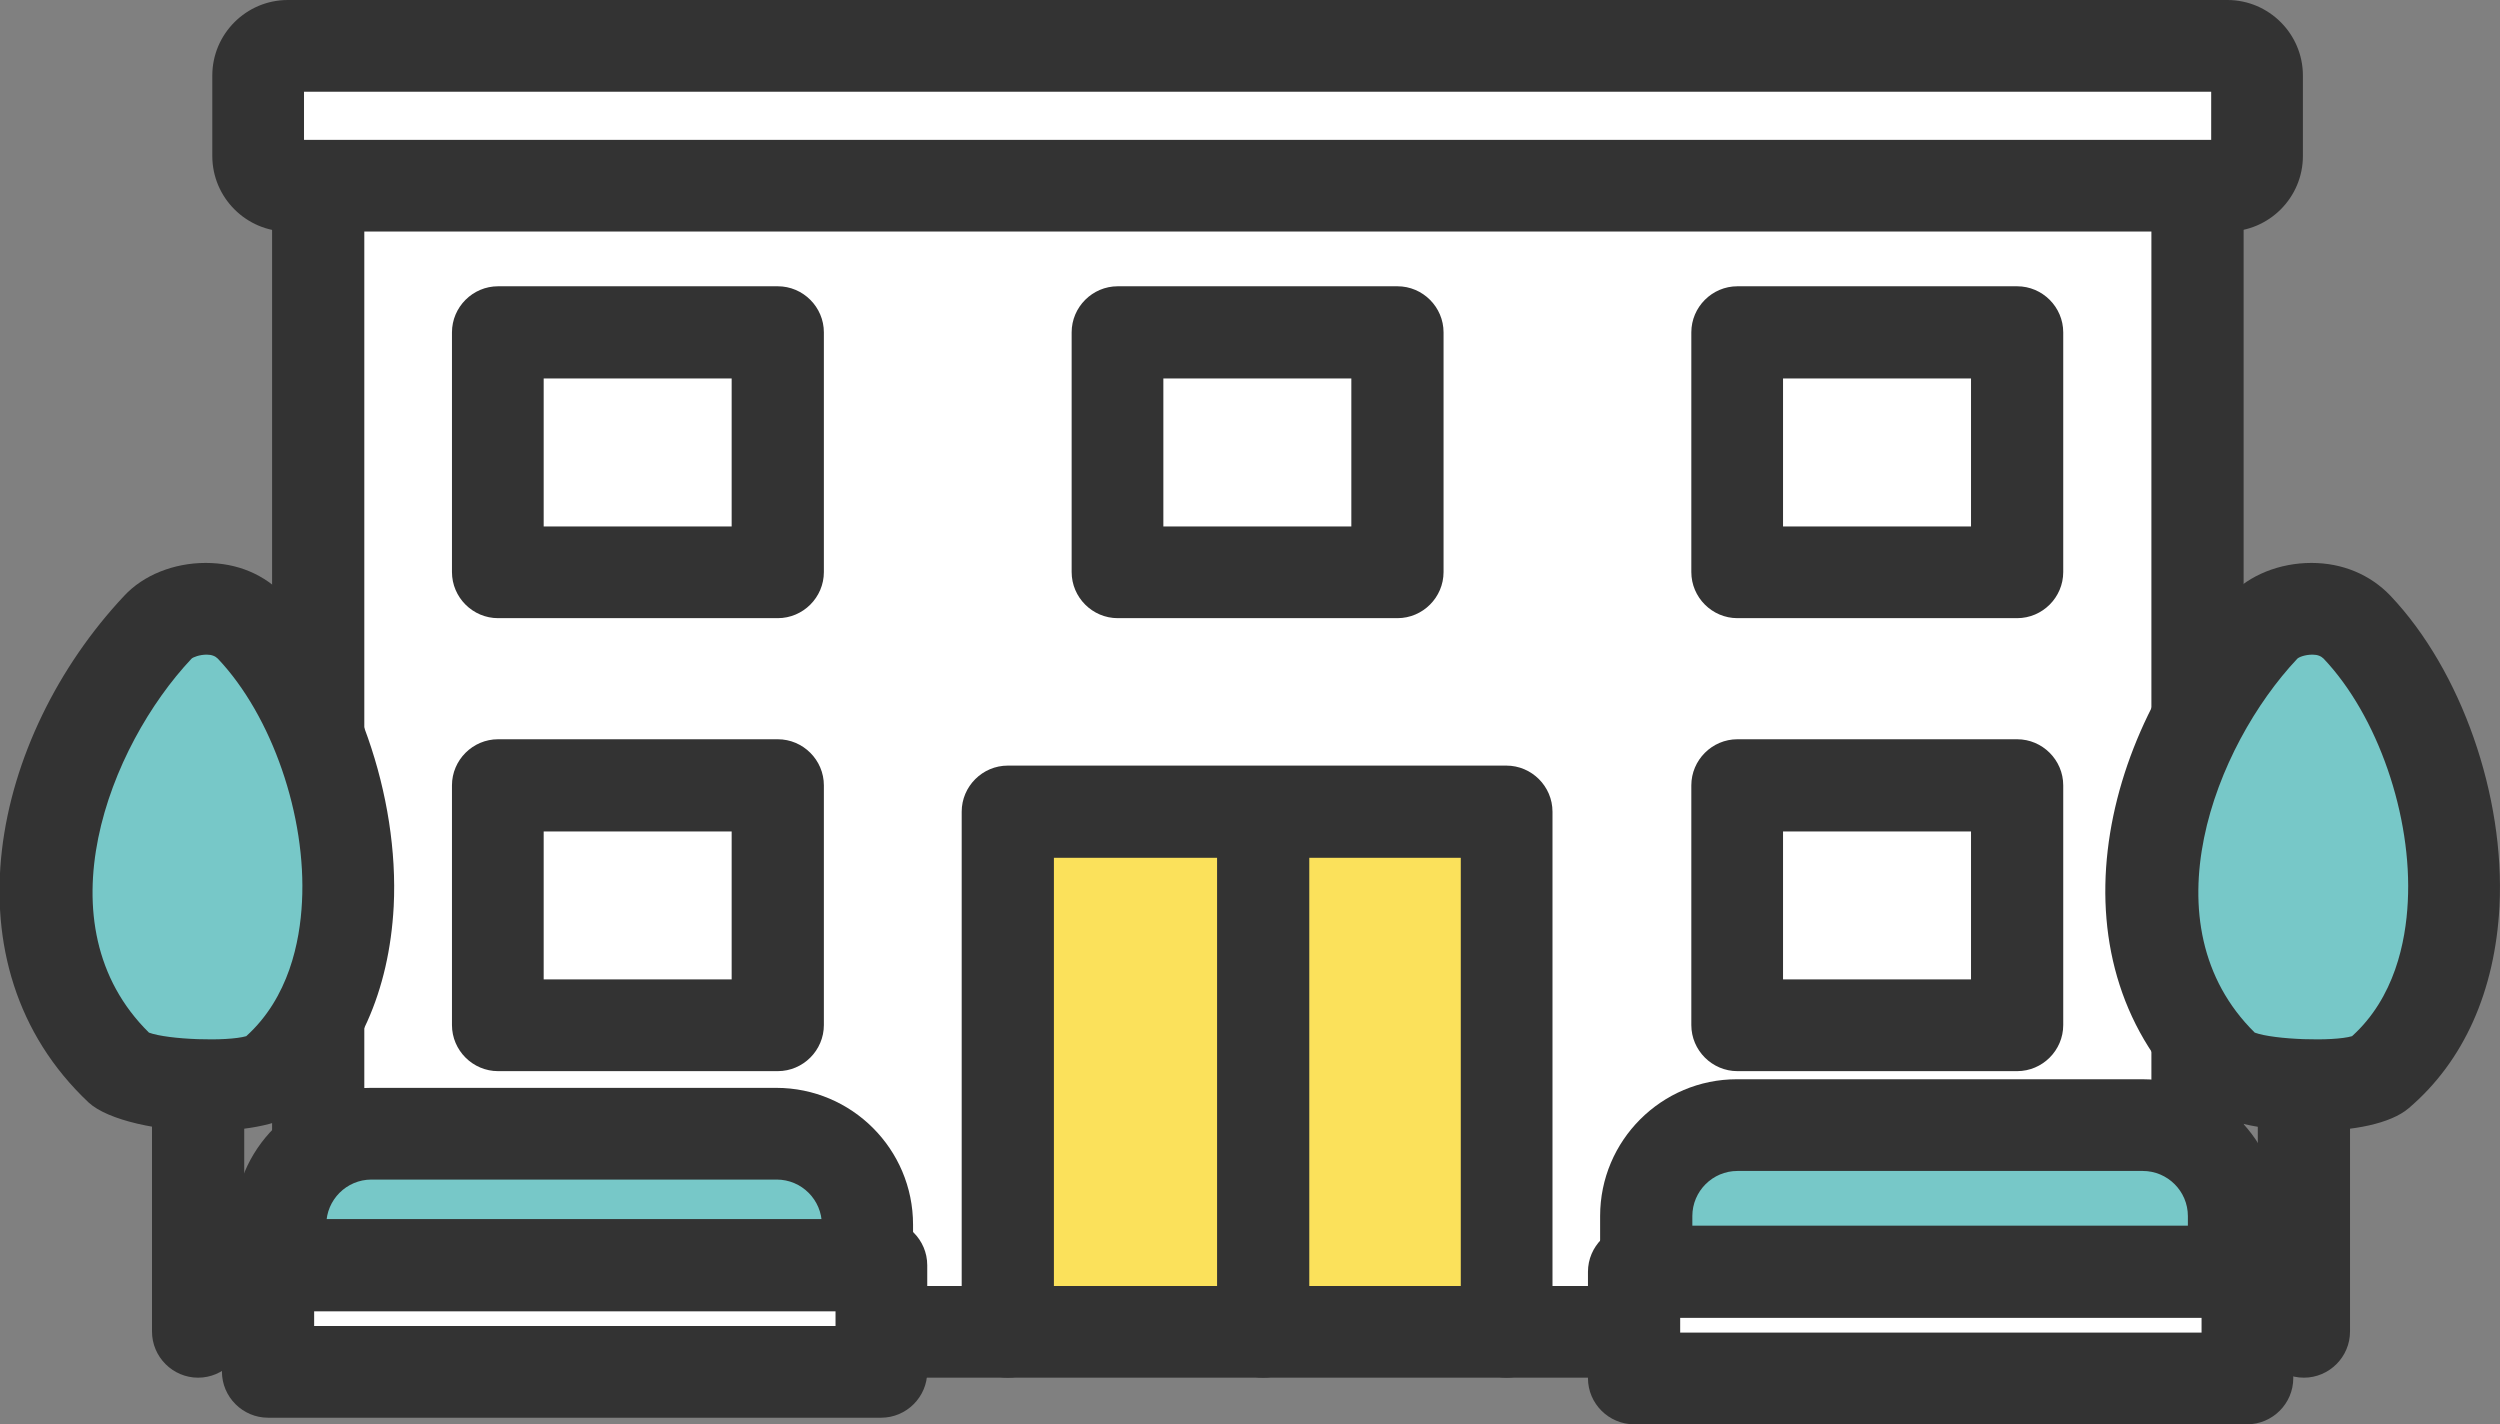
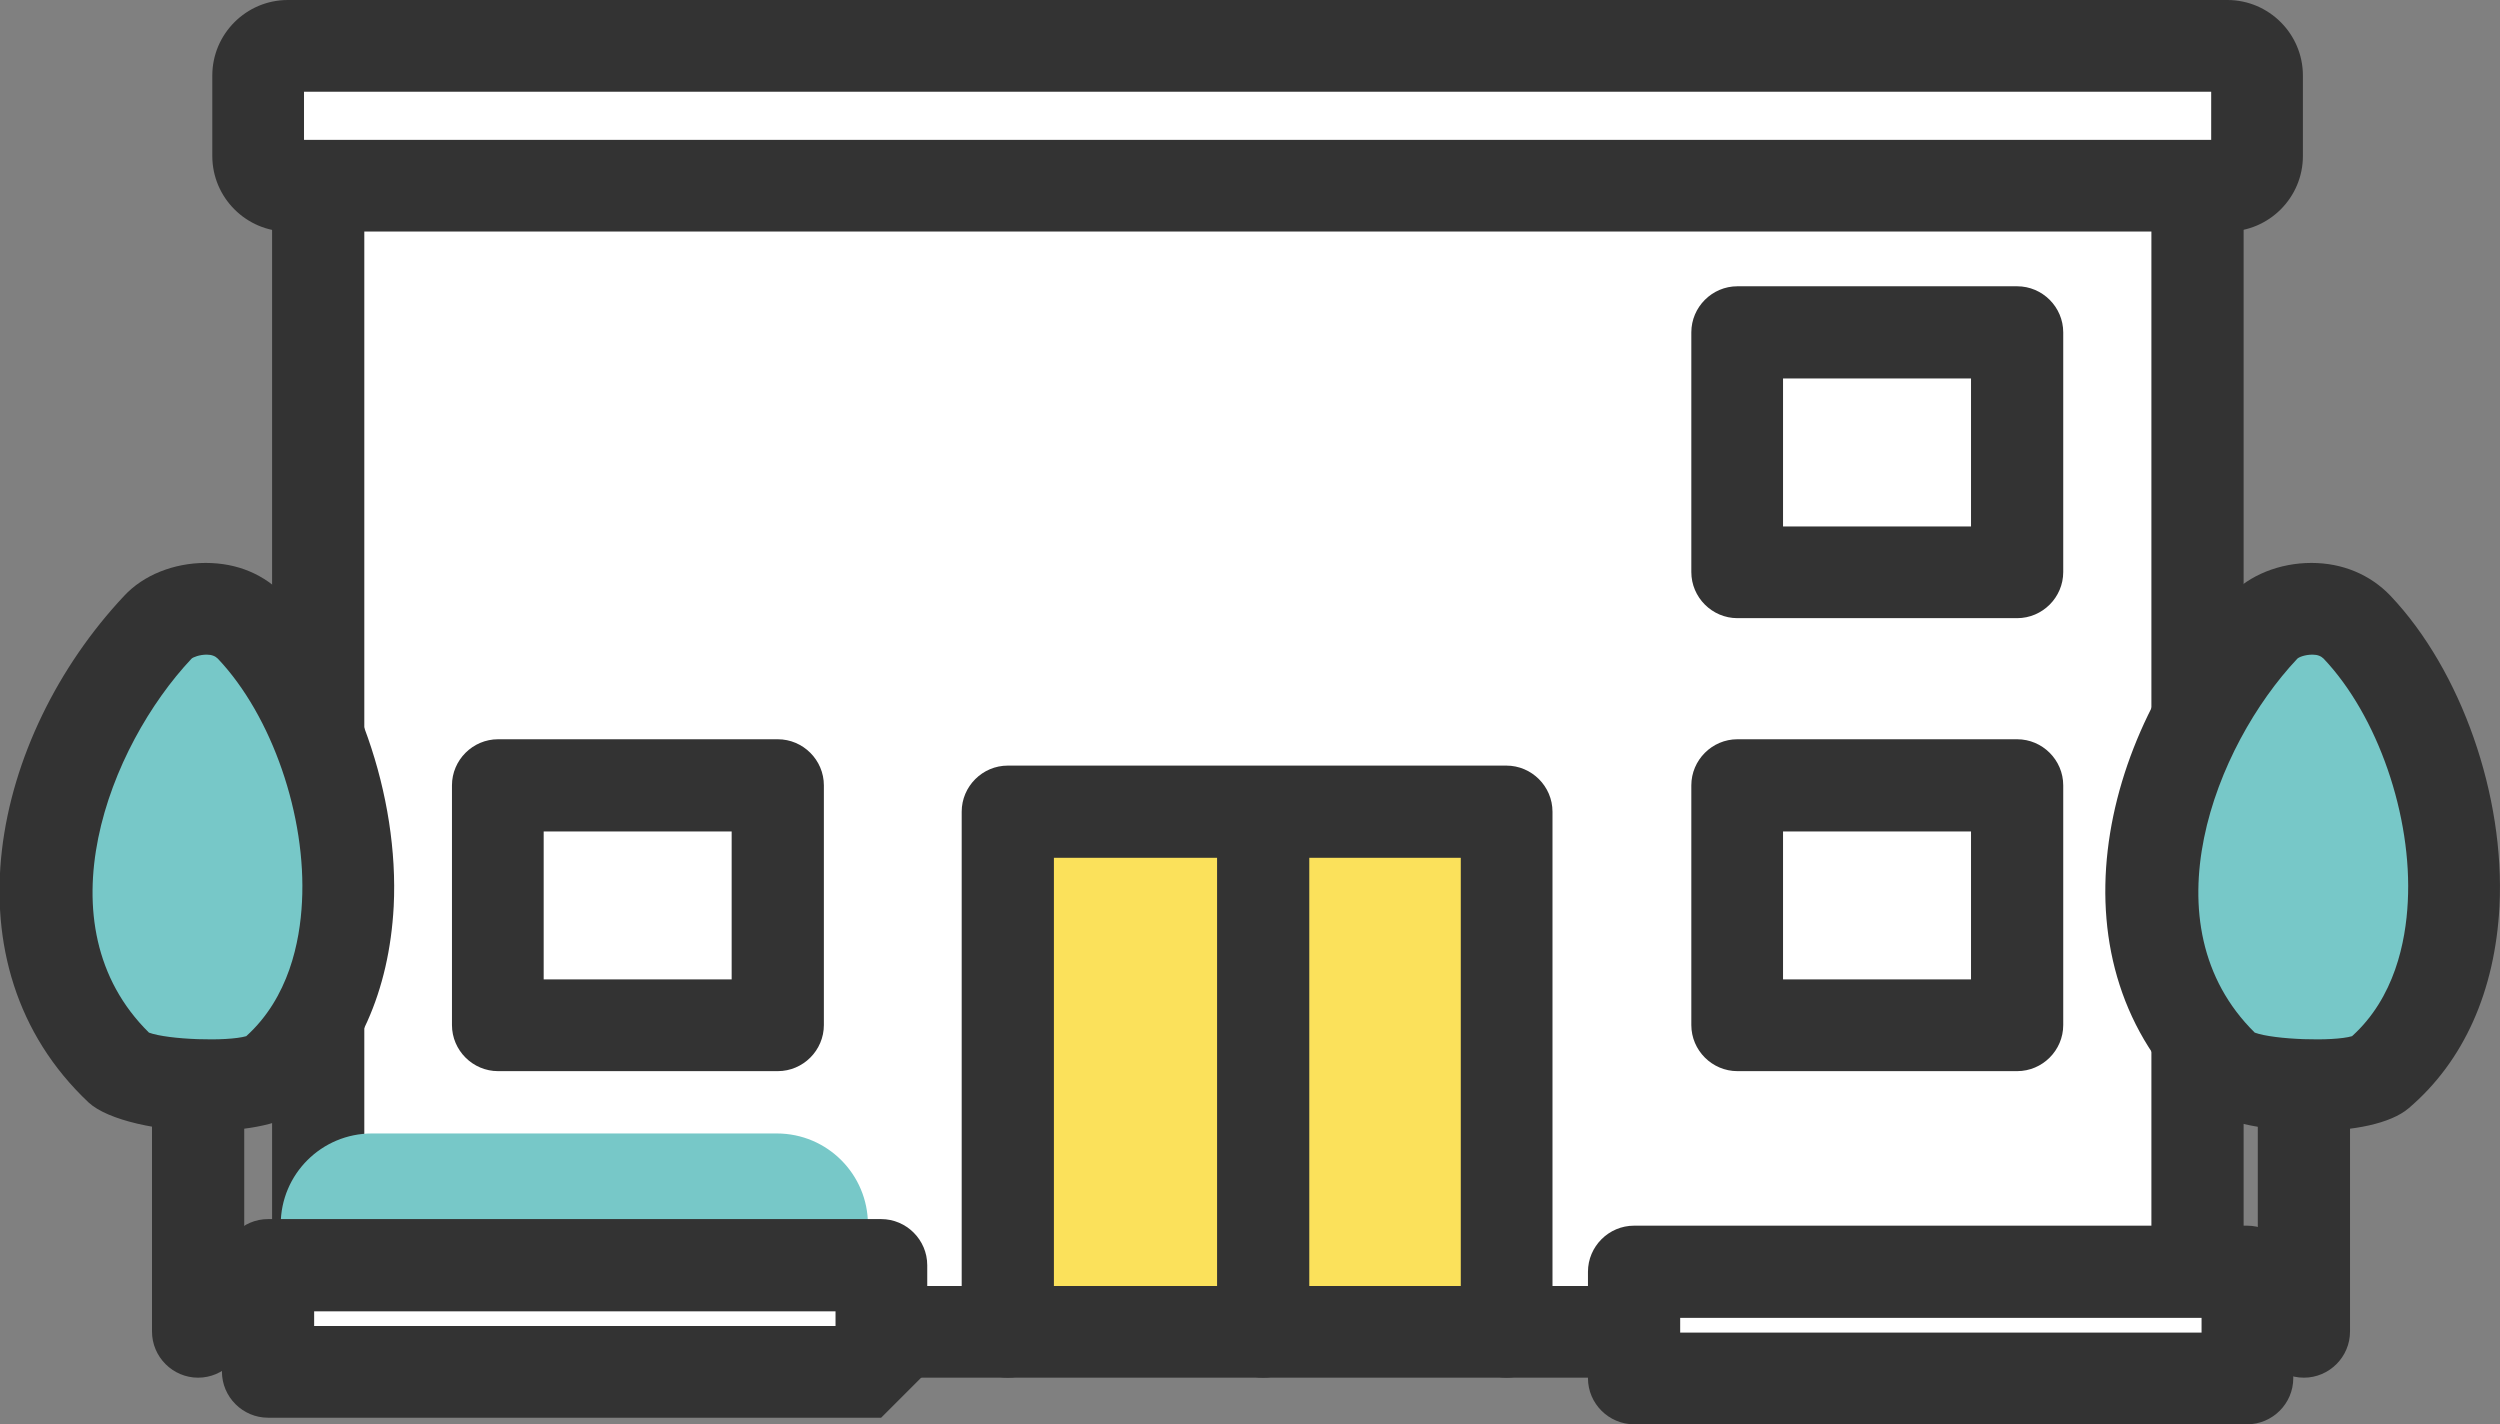
<svg xmlns="http://www.w3.org/2000/svg" id="_レイヤー_2" data-name="レイヤー 2" viewBox="0 0 49.34 28.11">
  <rect x="0" y="0" width="49.34" height="28.11" fill="#808080" stroke="none" />
  <defs>
    <style>
      .cls-1 {
        fill: #fff;
      }

      .cls-2 {
        fill: #333;
      }

      .cls-3 {
        fill: #fbe15b;
      }

      .cls-4 {
        fill: #77c8c8;
      }
    </style>
  </defs>
  <g id="_アイコン" data-name="アイコン">
    <g id="_アパート" data-name="アパート">
      <rect class="cls-1" x="5.09" y=".91" width="39.45" height="2.76" rx=".59" ry=".59" />
      <polyline class="cls-1" points="43.36 2.75 43.36 26.29 6.28 26.29 6.28 2.75" />
      <rect class="cls-3" x="19.9" y="16.03" width="9.84" height="10.26" />
      <path class="cls-2" d="M43.96,4.57H5.68c-.82,0-1.49-.67-1.49-1.49v-1.59c0-.82.67-1.49,1.49-1.49h38.28c.82,0,1.49.67,1.49,1.49v1.59c0,.82-.67,1.49-1.49,1.49ZM6,2.76h37.64v-.95H6v.95Z" />
      <path class="cls-2" d="M43.36,27.19H6.28c-.5,0-.91-.41-.91-.91V3.93c0-.5.41-.91.91-.91s.91.41.91.91v21.45h35.27V3.93c0-.5.41-.91.91-.91s.91.41.91.91v22.36c0,.5-.41.91-.91.91Z" />
      <path class="cls-2" d="M29.74,27.19c-.5,0-.91-.41-.91-.91v-9.35h-8.03v9.35c0,.5-.41.91-.91.91s-.91-.41-.91-.91v-10.26c0-.5.41-.91.91-.91h9.84c.5,0,.91.41.91.91v10.26c0,.5-.41.91-.91.91Z" />
      <path class="cls-2" d="M24.93,27.19c-.5,0-.91-.41-.91-.91v-9.73c0-.5.41-.91.91-.91s.91.41.91.91v9.73c0,.5-.41.91-.91.91Z" />
      <g>
        <g>
          <rect class="cls-1" x="9.83" y="6.56" width="5.52" height="4.73" />
-           <path class="cls-2" d="M15.35,12.2h-5.52c-.5,0-.91-.41-.91-.91v-4.73c0-.5.41-.91.91-.91h5.52c.5,0,.91.41.91.91v4.73c0,.5-.41.91-.91.91ZM10.73,10.39h3.71v-2.92h-3.71v2.92Z" />
        </g>
        <g>
          <rect class="cls-1" x="9.83" y="15.5" width="5.52" height="4.73" />
          <path class="cls-2" d="M15.35,21.14h-5.52c-.5,0-.91-.41-.91-.91v-4.73c0-.5.41-.91.91-.91h5.52c.5,0,.91.41.91.91v4.73c0,.5-.41.91-.91.91ZM10.73,19.33h3.71v-2.92h-3.71v2.92Z" />
        </g>
        <g>
          <rect class="cls-1" x="34.29" y="6.56" width="5.52" height="4.73" />
          <path class="cls-2" d="M39.81,12.2h-5.52c-.5,0-.91-.41-.91-.91v-4.73c0-.5.41-.91.91-.91h5.52c.5,0,.91.41.91.91v4.73c0,.5-.41.91-.91.91ZM35.19,10.39h3.71v-2.92h-3.71v2.92Z" />
        </g>
        <g>
          <rect class="cls-1" x="34.29" y="15.5" width="5.52" height="4.73" />
          <path class="cls-2" d="M39.81,21.14h-5.52c-.5,0-.91-.41-.91-.91v-4.73c0-.5.41-.91.91-.91h5.52c.5,0,.91.41.91.91v4.73c0,.5-.41.91-.91.91ZM35.19,19.33h3.71v-2.92h-3.71v2.92Z" />
        </g>
      </g>
      <g>
        <rect class="cls-1" x="22.06" y="6.56" width="5.52" height="4.73" />
-         <path class="cls-2" d="M27.58,12.2h-5.52c-.5,0-.91-.41-.91-.91v-4.73c0-.5.41-.91.91-.91h5.52c.5,0,.91.41.91.91v4.73c0,.5-.41.91-.91.91ZM22.96,10.39h3.71v-2.92h-3.71v2.92Z" />
      </g>
      <g>
        <path class="cls-4" d="M3.12,12.38c-2.09,2.22-3.34,6.27-.74,8.72.38.36,2.58.46,3.01.09,2.43-2.1,1.58-6.68-.43-8.81-.53-.56-1.45-.41-1.84,0Z" />
        <g>
          <path class="cls-2" d="M4.1,22.33c-.96,0-1.97-.22-2.35-.57-2.89-2.72-1.91-7.22.7-10h0c.38-.41.98-.65,1.61-.65s1.16.23,1.56.65c1.4,1.48,2.26,3.95,2.15,6.13-.09,1.67-.7,3.05-1.79,3.98-.36.31-1.11.45-1.88.45ZM2.94,20.38c.38.14,1.54.18,1.92.07.84-.76,1.06-1.86,1.1-2.65.09-1.69-.59-3.67-1.66-4.8-.05-.05-.12-.08-.22-.08-.14,0-.27.05-.3.08-1.63,1.73-3,5.25-.84,7.38ZM3,20.44h0,0ZM3.12,12.38h0,0Z" />
          <path class="cls-2" d="M3.91,27.19c-.5,0-.91-.41-.91-.91v-4.73c0-.5.41-.91.91-.91s.91.41.91.91v4.73c0,.5-.41.91-.91.91Z" />
        </g>
      </g>
      <g>
        <path class="cls-4" d="M44.68,12.38c-2.09,2.22-3.34,6.27-.74,8.72.38.36,2.58.46,3.01.09,2.43-2.1,1.58-6.68-.43-8.81-.53-.56-1.45-.41-1.84,0Z" />
        <g>
          <path class="cls-2" d="M45.66,22.33c-.96,0-1.97-.21-2.35-.57-2.89-2.72-1.91-7.22.7-10h0c.38-.41.98-.65,1.61-.65.61,0,1.16.23,1.56.65,1.4,1.48,2.26,3.95,2.15,6.13-.09,1.67-.7,3.05-1.79,3.98-.36.31-1.11.45-1.88.45ZM44.5,20.38c.38.14,1.55.18,1.92.07.84-.76,1.06-1.86,1.1-2.65.09-1.69-.59-3.67-1.66-4.8-.05-.05-.12-.08-.22-.08-.15,0-.27.05-.3.08-1.63,1.73-3,5.25-.84,7.38ZM44.56,20.44h0,0ZM44.68,12.38h0,0Z" />
          <path class="cls-2" d="M45.47,27.19c-.5,0-.91-.41-.91-.91v-4.73c0-.5.41-.91.91-.91s.91.41.91.91v4.73c0,.5-.41.91-.91.91Z" />
        </g>
      </g>
      <g>
        <rect class="cls-1" x="5.29" y="24.97" width="12.1" height="2.1" />
        <path class="cls-4" d="M15.34,22.37h-8c-.99,0-1.8.8-1.8,1.8v.8h11.59v-.8c0-.99-.8-1.8-1.8-1.8Z" />
-         <path class="cls-2" d="M17.39,27.98H5.29c-.5,0-.91-.41-.91-.91v-2.1c0-.5.41-.91.91-.91h12.1c.5,0,.91.41.91.91v2.1c0,.5-.41.91-.91.91ZM6.2,26.17h10.29v-.29H6.2v.29Z" />
-         <path class="cls-2" d="M17.13,25.88c-.5,0-.91-.41-.91-.91v-.8c0-.49-.4-.89-.89-.89h-8c-.49,0-.89.4-.89.89v.8c0,.5-.41.91-.91.91s-.91-.41-.91-.91v-.8c0-1.49,1.21-2.7,2.7-2.7h8c1.49,0,2.7,1.21,2.7,2.7v.8c0,.5-.41.91-.91.91Z" />
+         <path class="cls-2" d="M17.39,27.98H5.29c-.5,0-.91-.41-.91-.91v-2.1c0-.5.41-.91.91-.91h12.1c.5,0,.91.41.91.91v2.1ZM6.2,26.17h10.29v-.29H6.2v.29Z" />
      </g>
      <rect class="cls-1" x="32.25" y="25.1" width="12.1" height="2.1" />
-       <path class="cls-4" d="M34.3,22.21h8c.99,0,1.8.81,1.8,1.8v1.1h-11.59v-1.1c0-.99.81-1.8,1.8-1.8Z" />
      <path class="cls-2" d="M44.35,28.11h-12.1c-.5,0-.91-.41-.91-.91v-2.1c0-.5.41-.91.91-.91h12.1c.5,0,.91.41.91.91v2.1c0,.5-.41.91-.91.91ZM33.16,26.3h10.29v-.29h-10.29v.29Z" />
-       <path class="cls-2" d="M44.09,26.01c-.5,0-.91-.41-.91-.91v-1.1c0-.49-.4-.89-.89-.89h-8c-.49,0-.89.4-.89.89v1.1c0,.5-.41.91-.91.91s-.91-.41-.91-.91v-1.1c0-1.49,1.21-2.7,2.7-2.7h8c1.49,0,2.7,1.21,2.7,2.7v1.1c0,.5-.41.91-.91.91Z" />
    </g>
  </g>
</svg>